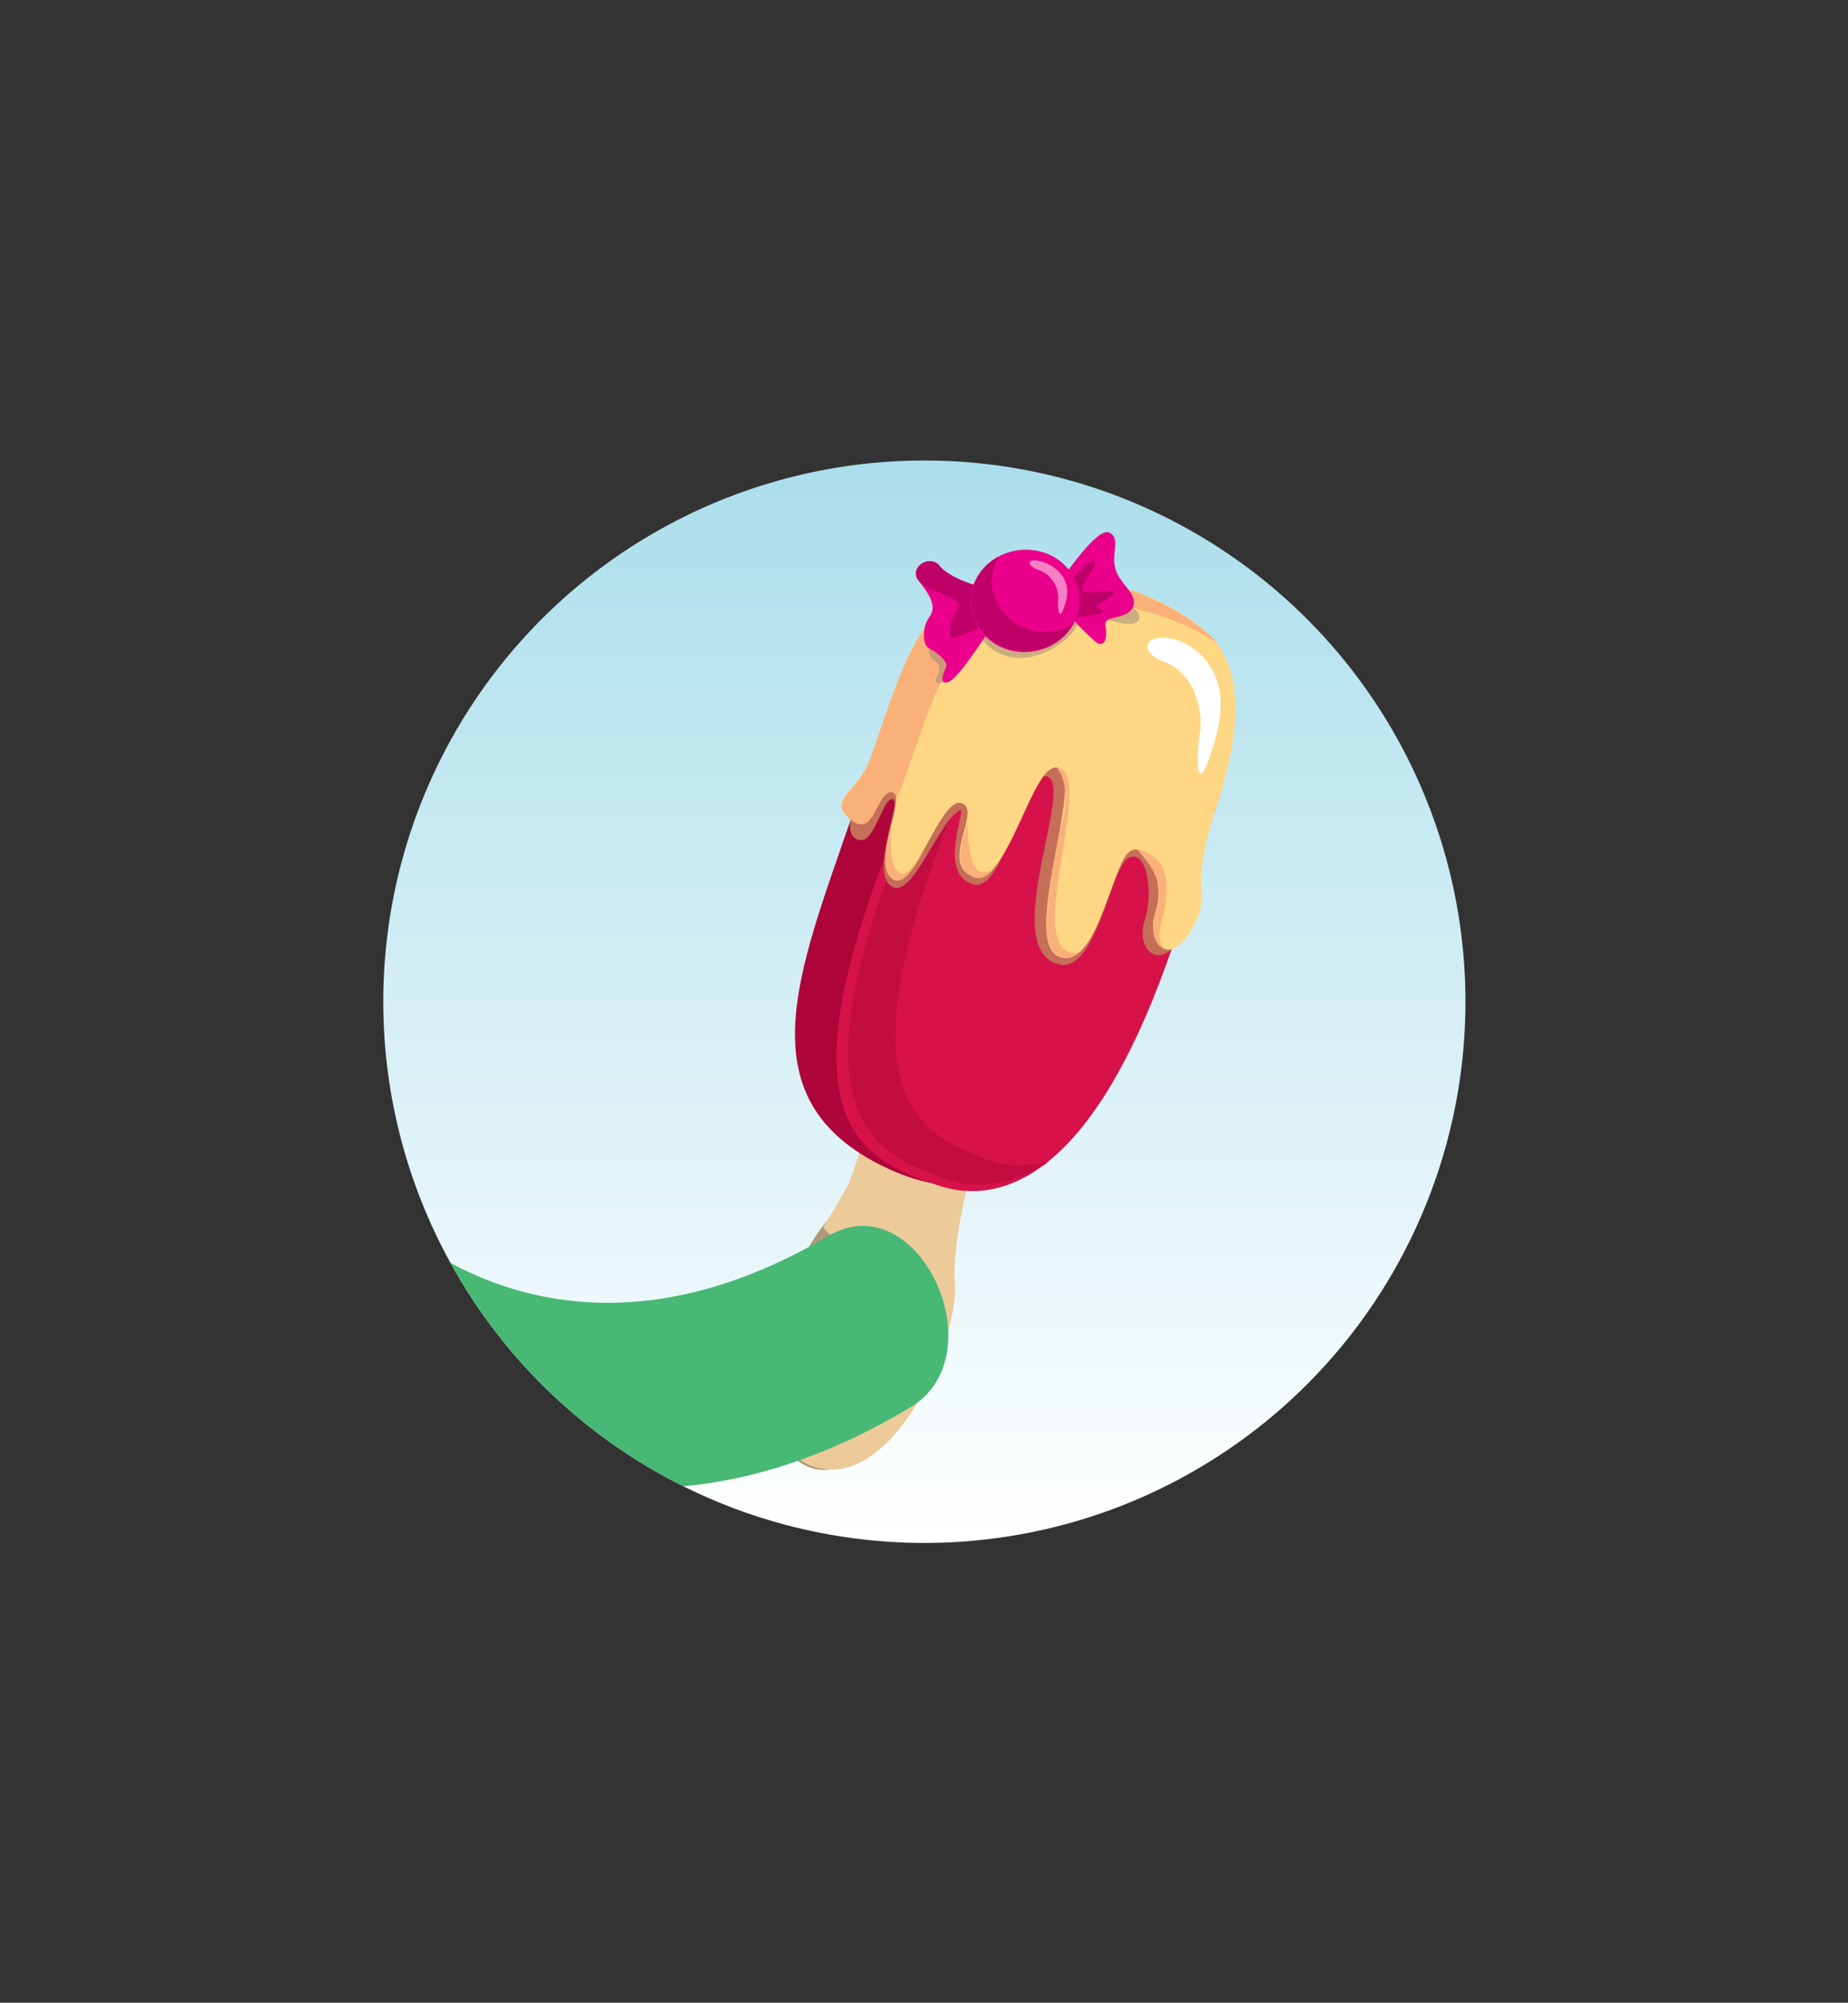
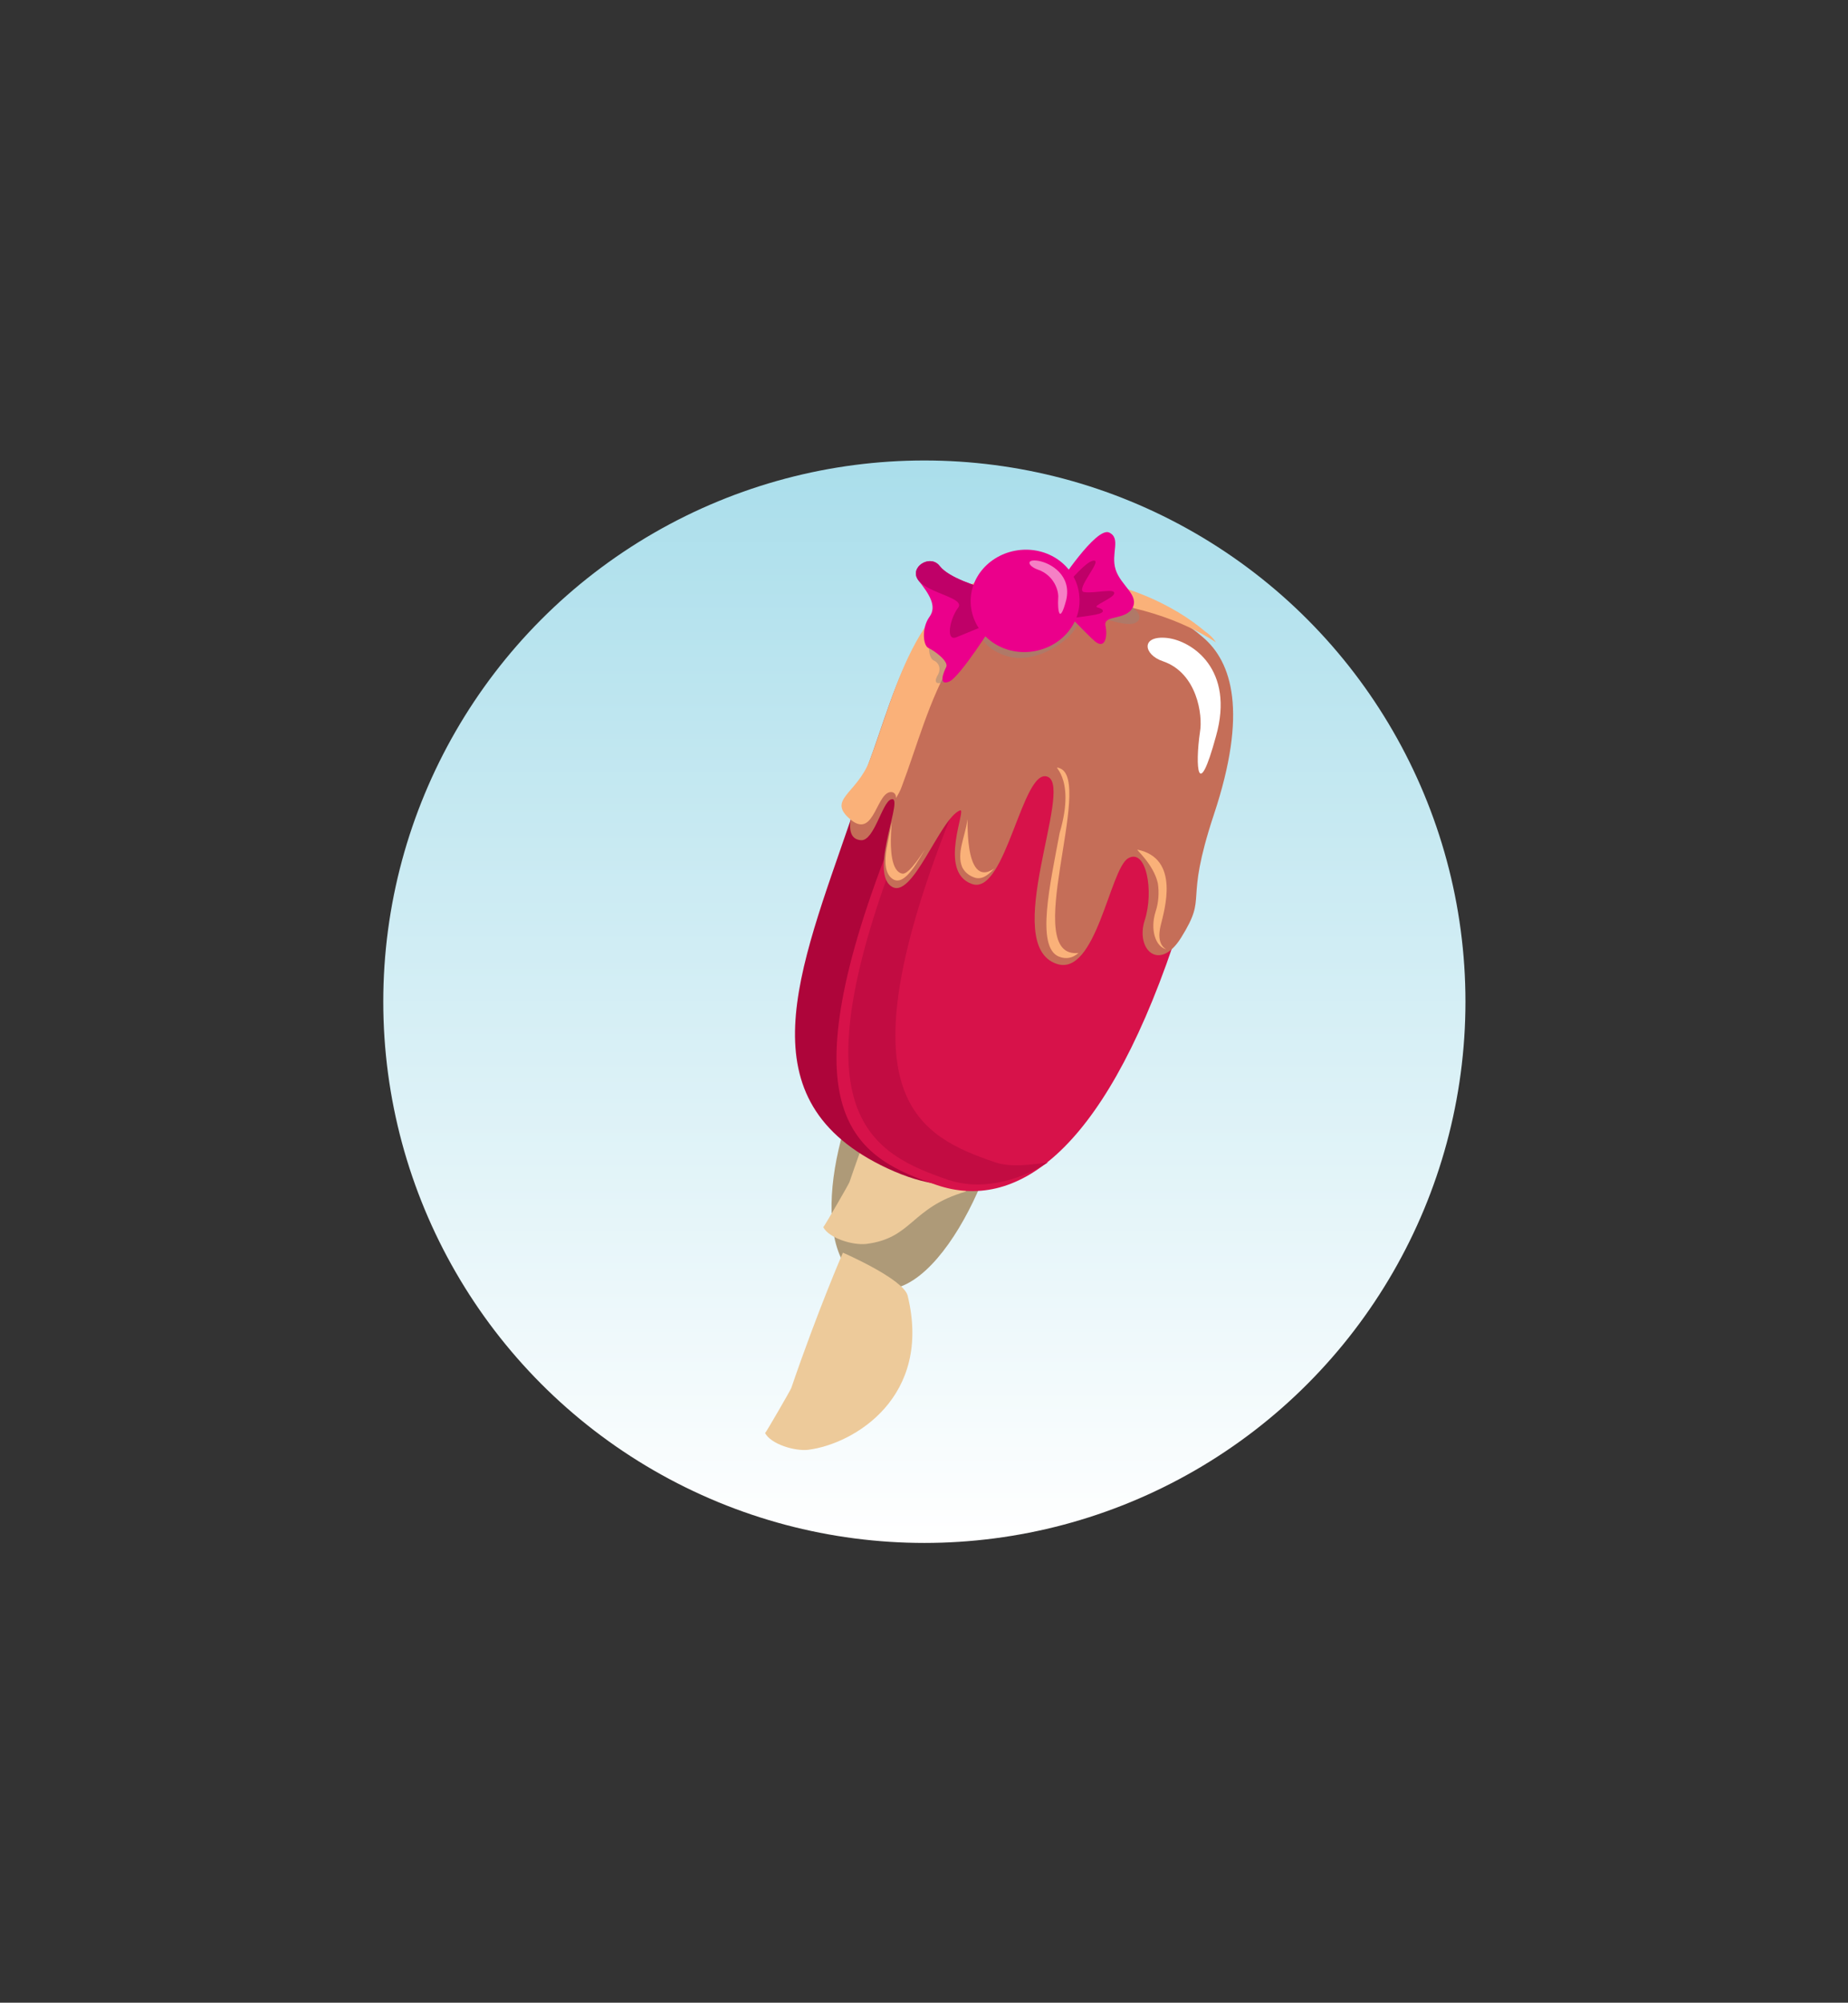
<svg xmlns="http://www.w3.org/2000/svg" xmlns:xlink="http://www.w3.org/1999/xlink" version="1.1" id="Layer_3" x="0px" y="0px" viewBox="0 0 254.1 275.3" style="enable-background:new 0 0 254.1 275.3;" xml:space="preserve">
  <rect x="0" y="0" width="254.1" height="275.3" fill="#333333" stroke="none" />
  <style type="text/css">
	.st0{fill:url(#SVGID_1_);}
	.st1{fill:#AE9A78;}
	.st2{fill:#EDCA9A;}
	.st3{fill:#AE053A;}
	.st4{fill:#D7124A;}
	.st5{fill:#C20C42;}
	.st6{fill:#C56E58;}
	.st7{fill:#FFD784;}
	.st8{fill:#FAB179;}
	.st9{fill:#FFFFFF;}
	.st10{opacity:0.5;fill:#9A8479;}
	.st11{fill:#EB008B;}
	.st12{fill:#BF0068;}
	.st13{opacity:0.5;fill:#FFFFFF;}
	.st14{fill:url(#SVGID_2_);}
	.st15{clip-path:url(#SVGID_4_);}
	.st16{opacity:0.8;fill:#FFFFFF;}
	.st17{opacity:0.8;fill:url(#SVGID_5_);}
	.st18{opacity:0.8;fill:url(#SVGID_6_);}
	.st19{fill:url(#SVGID_7_);}
	.st20{fill:url(#SVGID_8_);}
	.st21{fill:#808184;}
	.st22{fill:#A6A8AB;}
	.st23{fill:#929497;}
	.st24{fill:#BBBDBF;}
	.st25{fill:#D0D2D3;}
	.st26{clip-path:url(#SVGID_10_);fill:#48B875;}
</style>
  <linearGradient id="SVGID_1_" gradientUnits="userSpaceOnUse" x1="127.052" y1="212.054" x2="127.052" y2="63.258">
    <stop offset="0" style="stop-color:#FFFFFF" />
    <stop offset="1" style="stop-color:#AADEEB" />
  </linearGradient>
  <circle class="st0" cx="127.1" cy="137.7" r="74.4" />
  <g>
    <g>
-       <path class="st1" d="M121.9,143.3c0,0-2.2,17.6-8.4,24.8c-6.2,7.3-11.6,27.8-3.4,33c9.5,6,19.7-17.6,19.2-25.1    c-0.5-7.6,3.2-19.9,6.1-27.2C138.3,141.5,121.9,143.3,121.9,143.3z" />
-       <path class="st2" d="M123.9,143.9c0,0-2.2,17.6-8.4,24.8c-6.2,7.3-13.7,29.9-3.4,33c10.8,3.2,19.7-17.6,19.2-25.1    c-0.5-7.6,3.2-19.9,6.1-27.2C140.3,142.1,123.9,143.9,123.9,143.9z" />
+       <path class="st1" d="M121.9,143.3c-6.2,7.3-11.6,27.8-3.4,33c9.5,6,19.7-17.6,19.2-25.1    c-0.5-7.6,3.2-19.9,6.1-27.2C138.3,141.5,121.9,143.3,121.9,143.3z" />
      <path class="st2" d="M132.8,163.8c1.2-5.2,3-10.5,4.6-14.4c2.9-7.3-13.5-5.5-13.5-5.5s-3.4,7.8-7.1,18.6c-0.1,0.3-3.4,6-3.6,6.2    c0.8,1.5,4,2.5,5.9,2.3C125.5,170.2,125.2,166,132.8,163.8z" />
      <path class="st2" d="M124.8,178.1c-0.6-2.3-8.9-5.9-8.9-5.9s-3.4,7.8-7.1,18.6c-0.1,0.3-3.4,6-3.6,6.2c0.8,1.5,4,2.5,5.9,2.3    C117.5,198.5,128.2,192,124.8,178.1z" />
      <path class="st3" d="M155.2,125.5c-7.1,21-12,45-33.2,35.1c-19.9-9.3-12.2-27-5-48c7.1-21,21.4-35.2,32-31.6    C172.9,89.1,162.3,104.5,155.2,125.5z" />
      <path class="st4" d="M161.3,129.9c-9.9,29.1-21.9,36.6-32.5,33c-10.6-3.6-20.9-8.9-7.2-44.9c8.2-21.4,19.6-37.1,30.6-35.2    C167.3,85.6,168.7,108.1,161.3,129.9z" />
      <path class="st5" d="M136.9,159.8c-10.6-3.6-20.9-8.9-7.2-44.9c5.9-15.4,13.5-27.9,21.4-32.9c-10.1,0.7-20.4,15.6-27.9,35.3    c-13.7,36-3.3,41.3,7.2,44.9c4.2,1.4,9.2,0.4,13.7-2.4C141.8,160.1,139,160.5,136.9,159.8z" />
      <path class="st6" d="M118.4,115.5c-3-0.2-0.9-5.5,0.9-10.2c4.1-10.8,6.9-26.4,22.1-25.8c12.3,0.5,20.1,4.7,24,8.1    c4,3.4,6.2,10.3,1.5,24.4c-4.2,12.7-0.7,10.8-4.5,16.9c-3,4.8-6.3,1.6-5-2.4c1.3-4,0.2-10-2.3-8.5c-2.5,1.5-4.4,16.3-9.8,14.5    c-7.8-2.6,2.3-24.1-1.2-25.7c-3.5-1.6-5.8,16.5-10.5,14.7c-4.7-1.7-0.6-10.5-1.6-10.1c-2.8,1.1-6.6,12.6-9.5,10.4    c-3-2.2,2-12.7,0-11.9C121.3,110.3,120.2,115.6,118.4,115.5z" />
-       <path class="st7" d="M117,112.6c-3.4-2.9,0.9-3.5,2.6-8.2c4.1-10.8,6.9-26.4,22.1-25.8c12.3,0.5,20.1,4.7,24,8.1    c4,3.4,6.2,10.3,1.5,24.4c-4.2,12.7,0.1,11.2-3.7,17.2c-3,4.8-6,1-4.6-3c1.3-4-0.9-9.8-3.5-8.3c-2.5,1.5-4.5,16.5-9.8,14.5    c-5.3-2.1,3.5-24.2,0-25.9c-3.5-1.6-7,16.6-11.8,14.9c-4.7-1.7,1.3-9.2-1.6-10.1c-2.9-1-6.6,12.6-9.5,10.4c-3-2.2,2.1-11.4,0-11.9    C120.5,108.5,120.3,115.4,117,112.6z" />
      <g>
        <path class="st8" d="M122.7,108.9c0.3,0.1,0.5,0.3,0.5,0.8c0.3-0.5,0.6-1,0.8-1.6c4.1-10.8,6.9-26.4,22.1-25.8     c9.8,0.4,16.7,3.1,21.1,6c-0.4-0.6-0.9-1.1-1.5-1.5c-4-3.4-11.7-7.7-24-8.1c-15.2-0.6-18,15-22.1,25.8c-1.8,4.7-6,5.4-2.6,8.2     C120.3,115.4,120.5,108.5,122.7,108.9z" />
        <path class="st8" d="M124.1,120.1c-3.2-0.5-0.3-13-2.2-3.4c-0.3,1.8-0.2,3.4,0.8,4.1c1.4,1,2.9-1.3,4.4-3.9     C127.1,116.8,125.1,120.2,124.1,120.1z" />
        <path class="st8" d="M145.7,105.6c-1.5-0.5,2.4,0.8,0,8.9c-1.3,7-3.3,15.7-0.1,17c1,0.4,1.9,0.2,2.7-0.5     C140.2,131.9,150.5,107.3,145.7,105.6z" />
        <path class="st8" d="M133,112.8c-0.3,2.2-1.5,4.5-0.7,6.4c0.3,0.6,0.8,1.1,1.6,1.4c1,0.4,1.9-0.2,2.8-1.2     C132.3,122.4,133.2,111.2,133,112.8z" />
        <path class="st8" d="M156.4,116.8c-0.2,0,2.2,2,2.8,4.6c0.2,1.3,0.1,2.7-0.3,3.9c-0.8,2.5,0,4.9,1.5,5.2c0,0-1.5-0.5-0.8-3.3     C160.1,125.1,162.3,118,156.4,116.8z" />
      </g>
      <path class="st9" d="M160.5,87.7c3.4,0.4,9.3,4.3,6.7,13.5c-2.5,9.2-2.9,4.2-2.2-0.6c0.4-2.3-0.4-8.1-5.1-9.7    C157.2,90,156.8,87.3,160.5,87.7z" />
    </g>
    <path class="st10" d="M152.2,80c-0.7-2.2,0.5-3.2-1.2-4c-1.2-0.5-1.8,1.8-3.4,4.1c-1.5-1.9-3.9-3-6.6-2.7c-1.1,0.1-2.1,0.4-3.1,0.9   l0,0c0,0,0,0,0,0c-0.6,0.3-1.2,0.7-1.6,1.2c0,0,0,0,0,0c-0.2,0.2-0.4,0.5-0.6,0.7c0,0,0,0,0,0c-0.2,0.3-0.4,0.5-0.5,0.8   c0,0,0,0,0,0c-0.1,0.3-0.3,0.5-0.4,0.8c0,0.1,0,0.1-0.1,0.2c0,0,0,0.1-0.1,0.1c-1.3-0.4-3.8-1.4-4.7-2.6c-1.3-1.7-0.5,0.9,0.9,2.6   c1.4,1.8-1.2,2.9-2.3,4.4s-0.9,4-0.1,4.3c0.7,0.3,1,1.1,0.6,1.9c-0.5,0.8-0.6,1.6,0.9,1c1-0.4,3.8-4.8,5.3-7.1   c-1.1,1.4,1.8,3.5,4.2,3.8c4.2,0.5,8.3-3,8.7-4.5c1.1,1.1,2.2,2,2.9,2.3c1.3,0.4,0.3-2,0.3-2.6c-0.1-1.4,4.2,1.3,5.3-0.4   C157.3,83.6,152.9,82.2,152.2,80z" />
    <g>
      <g>
        <path class="st11" d="M145.5,80.4c0,0,5.2-8,7-7.2c1.7,0.8,0.2,2.9,0.9,5.1c0.7,2.2,3.3,3.5,2.3,5.3c-1,1.7-4,0.9-3.7,2.4     c0.3,1.4,0,3.3-1.4,2.2c-1.3-1.1-5.7-5.8-5.7-5.8L145.5,80.4z" />
        <path class="st12" d="M143.1,84.9c0,0,5.3-7.3,7.1-7.8c1.8-0.5-2.6,4.1-1.1,4.3c1.5,0.2,4.3-0.6,4.1,0.2     c-0.2,0.7-3.1,1.7-2.3,1.9c0.8,0.2,1.3,0.7-0.3,1c-1.6,0.3-7.3,1-7.3,1L143.1,84.9z" />
        <path class="st11" d="M134.8,80.7c0,0-4.3-1.2-5.6-2.9c-1.3-1.7-4.3,0.2-2.9,2c1.4,1.8,2.6,3.5,1.5,5c-1.1,1.5-0.9,4-0.1,4.3     c0.7,0.3,2.8,1.8,2.4,2.6c-0.4,0.8-1.1,2.6,0.4,2c1.5-0.6,6.2-8.1,6.2-8.1L134.8,80.7z" />
        <path class="st12" d="M134.8,80.7c0,0-4.3-1.2-5.6-2.9c-1.3-1.7-4.3,0.2-2.9,2c1.4,1.8,6.6,2.4,5.4,3.8c-1.1,1.5-1.7,4.6-0.2,4     c1.5-0.6,5.1-2.1,5.1-2.1L134.8,80.7z" />
        <path class="st11" d="M148.4,81.9c0.4,3.9-2.7,7.3-6.8,7.7c-4.1,0.4-7.7-2.4-8.1-6.3c-0.4-3.9,2.7-7.3,6.8-7.7     C144.5,75.2,148.1,78.1,148.4,81.9z" />
-         <path class="st12" d="M144.5,86.8c-4.1,0.4-7.7-2.4-8.1-6.3c-0.1-1.4,0.2-2.8,0.9-4c-2.4,1.3-4,3.9-3.7,6.7     c0.4,3.9,4,6.7,8.1,6.3c2.6-0.2,4.7-1.7,5.9-3.7C146.6,86.4,145.6,86.7,144.5,86.8z" />
      </g>
      <path class="st13" d="M142.8,77.1c1.7,0.3,4.6,2,3.8,5.4c-0.9,3.4-1.2,1.5-1.1-0.3c0.1-0.9-0.5-3.1-2.8-3.9    C141.3,77.8,141,76.8,142.8,77.1z" />
    </g>
  </g>
  <g>
    <defs>
-       <circle id="SVGID_9_" cx="127.1" cy="137.7" r="74.4" />
-     </defs>
+       </defs>
    <clipPath id="SVGID_2_">
      <use xlink:href="#SVGID_9_" style="overflow:visible;" />
    </clipPath>
    <path style="clip-path:url(#SVGID_2_);fill:#48B875;" d="M49.5,163.9c-3.4-4-9.4-4.6-13.4-1.2c-4,3.4-4.5,9.4-1.2,13.5   c0.1,0.1,35.5,49.6,89.7,17.6c13-6.9,1.8-31.3-10.7-23.9C73.7,193.6,49.6,164,49.5,163.9" />
  </g>
</svg>